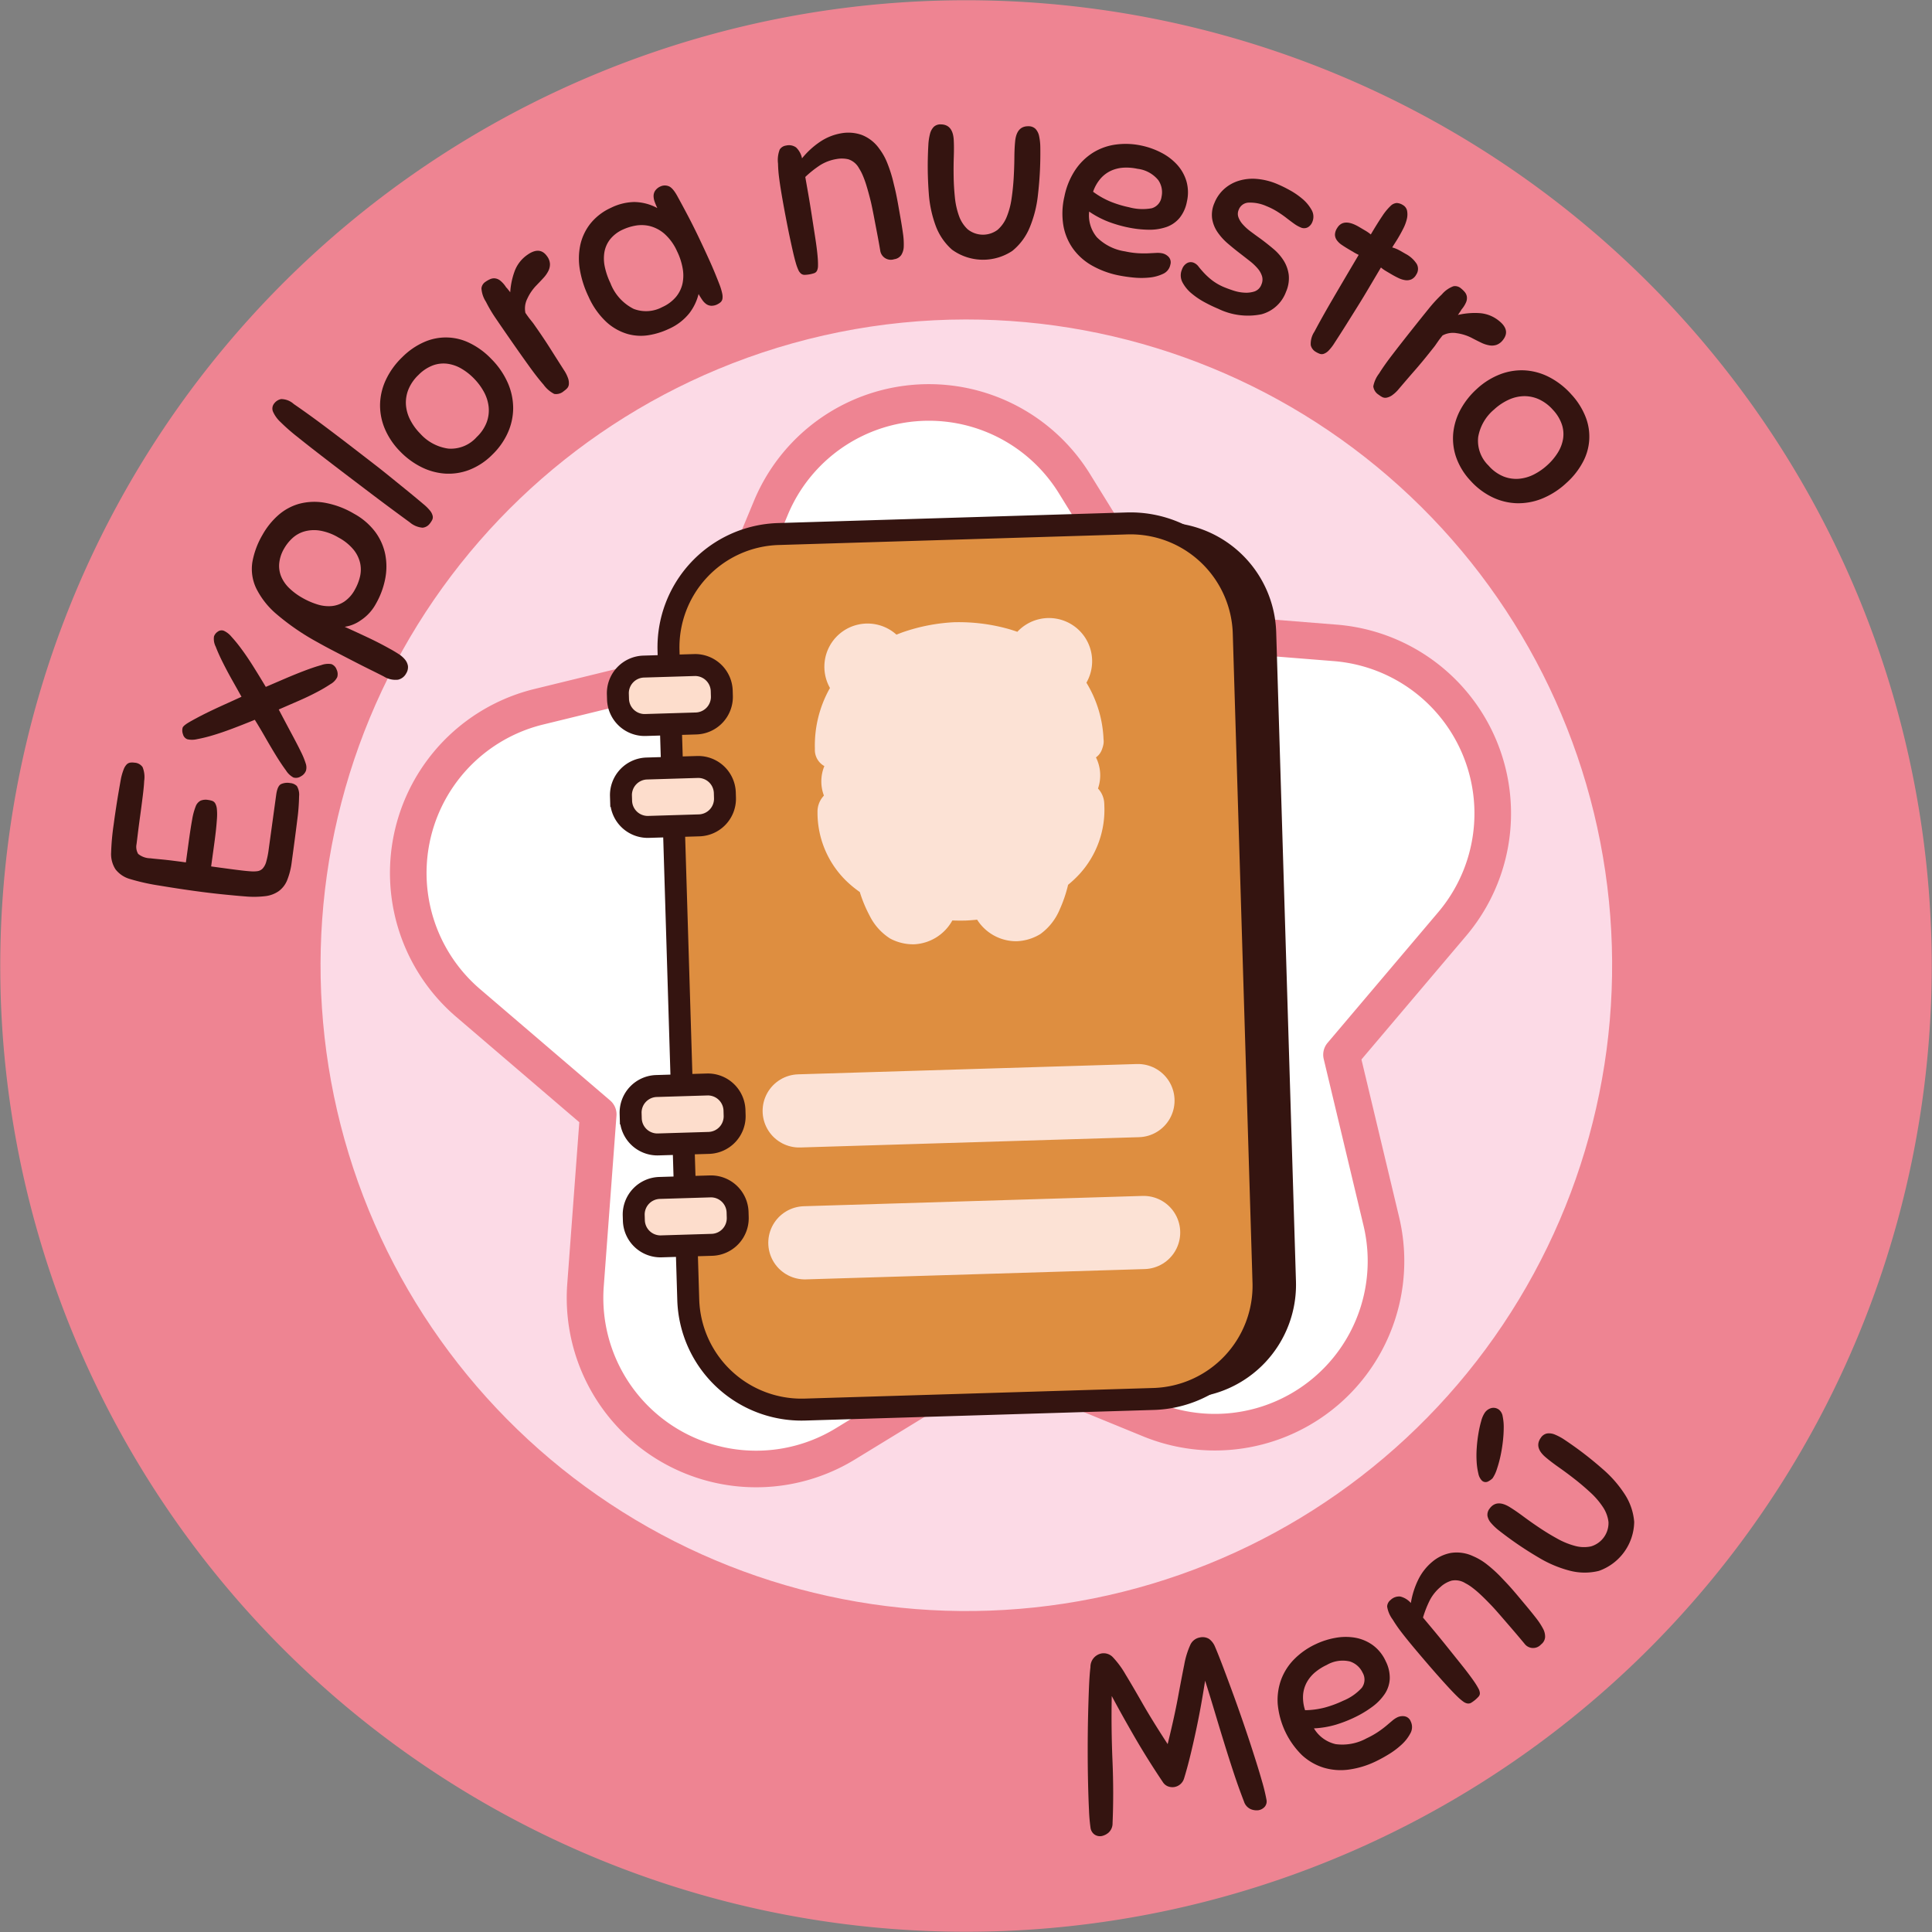
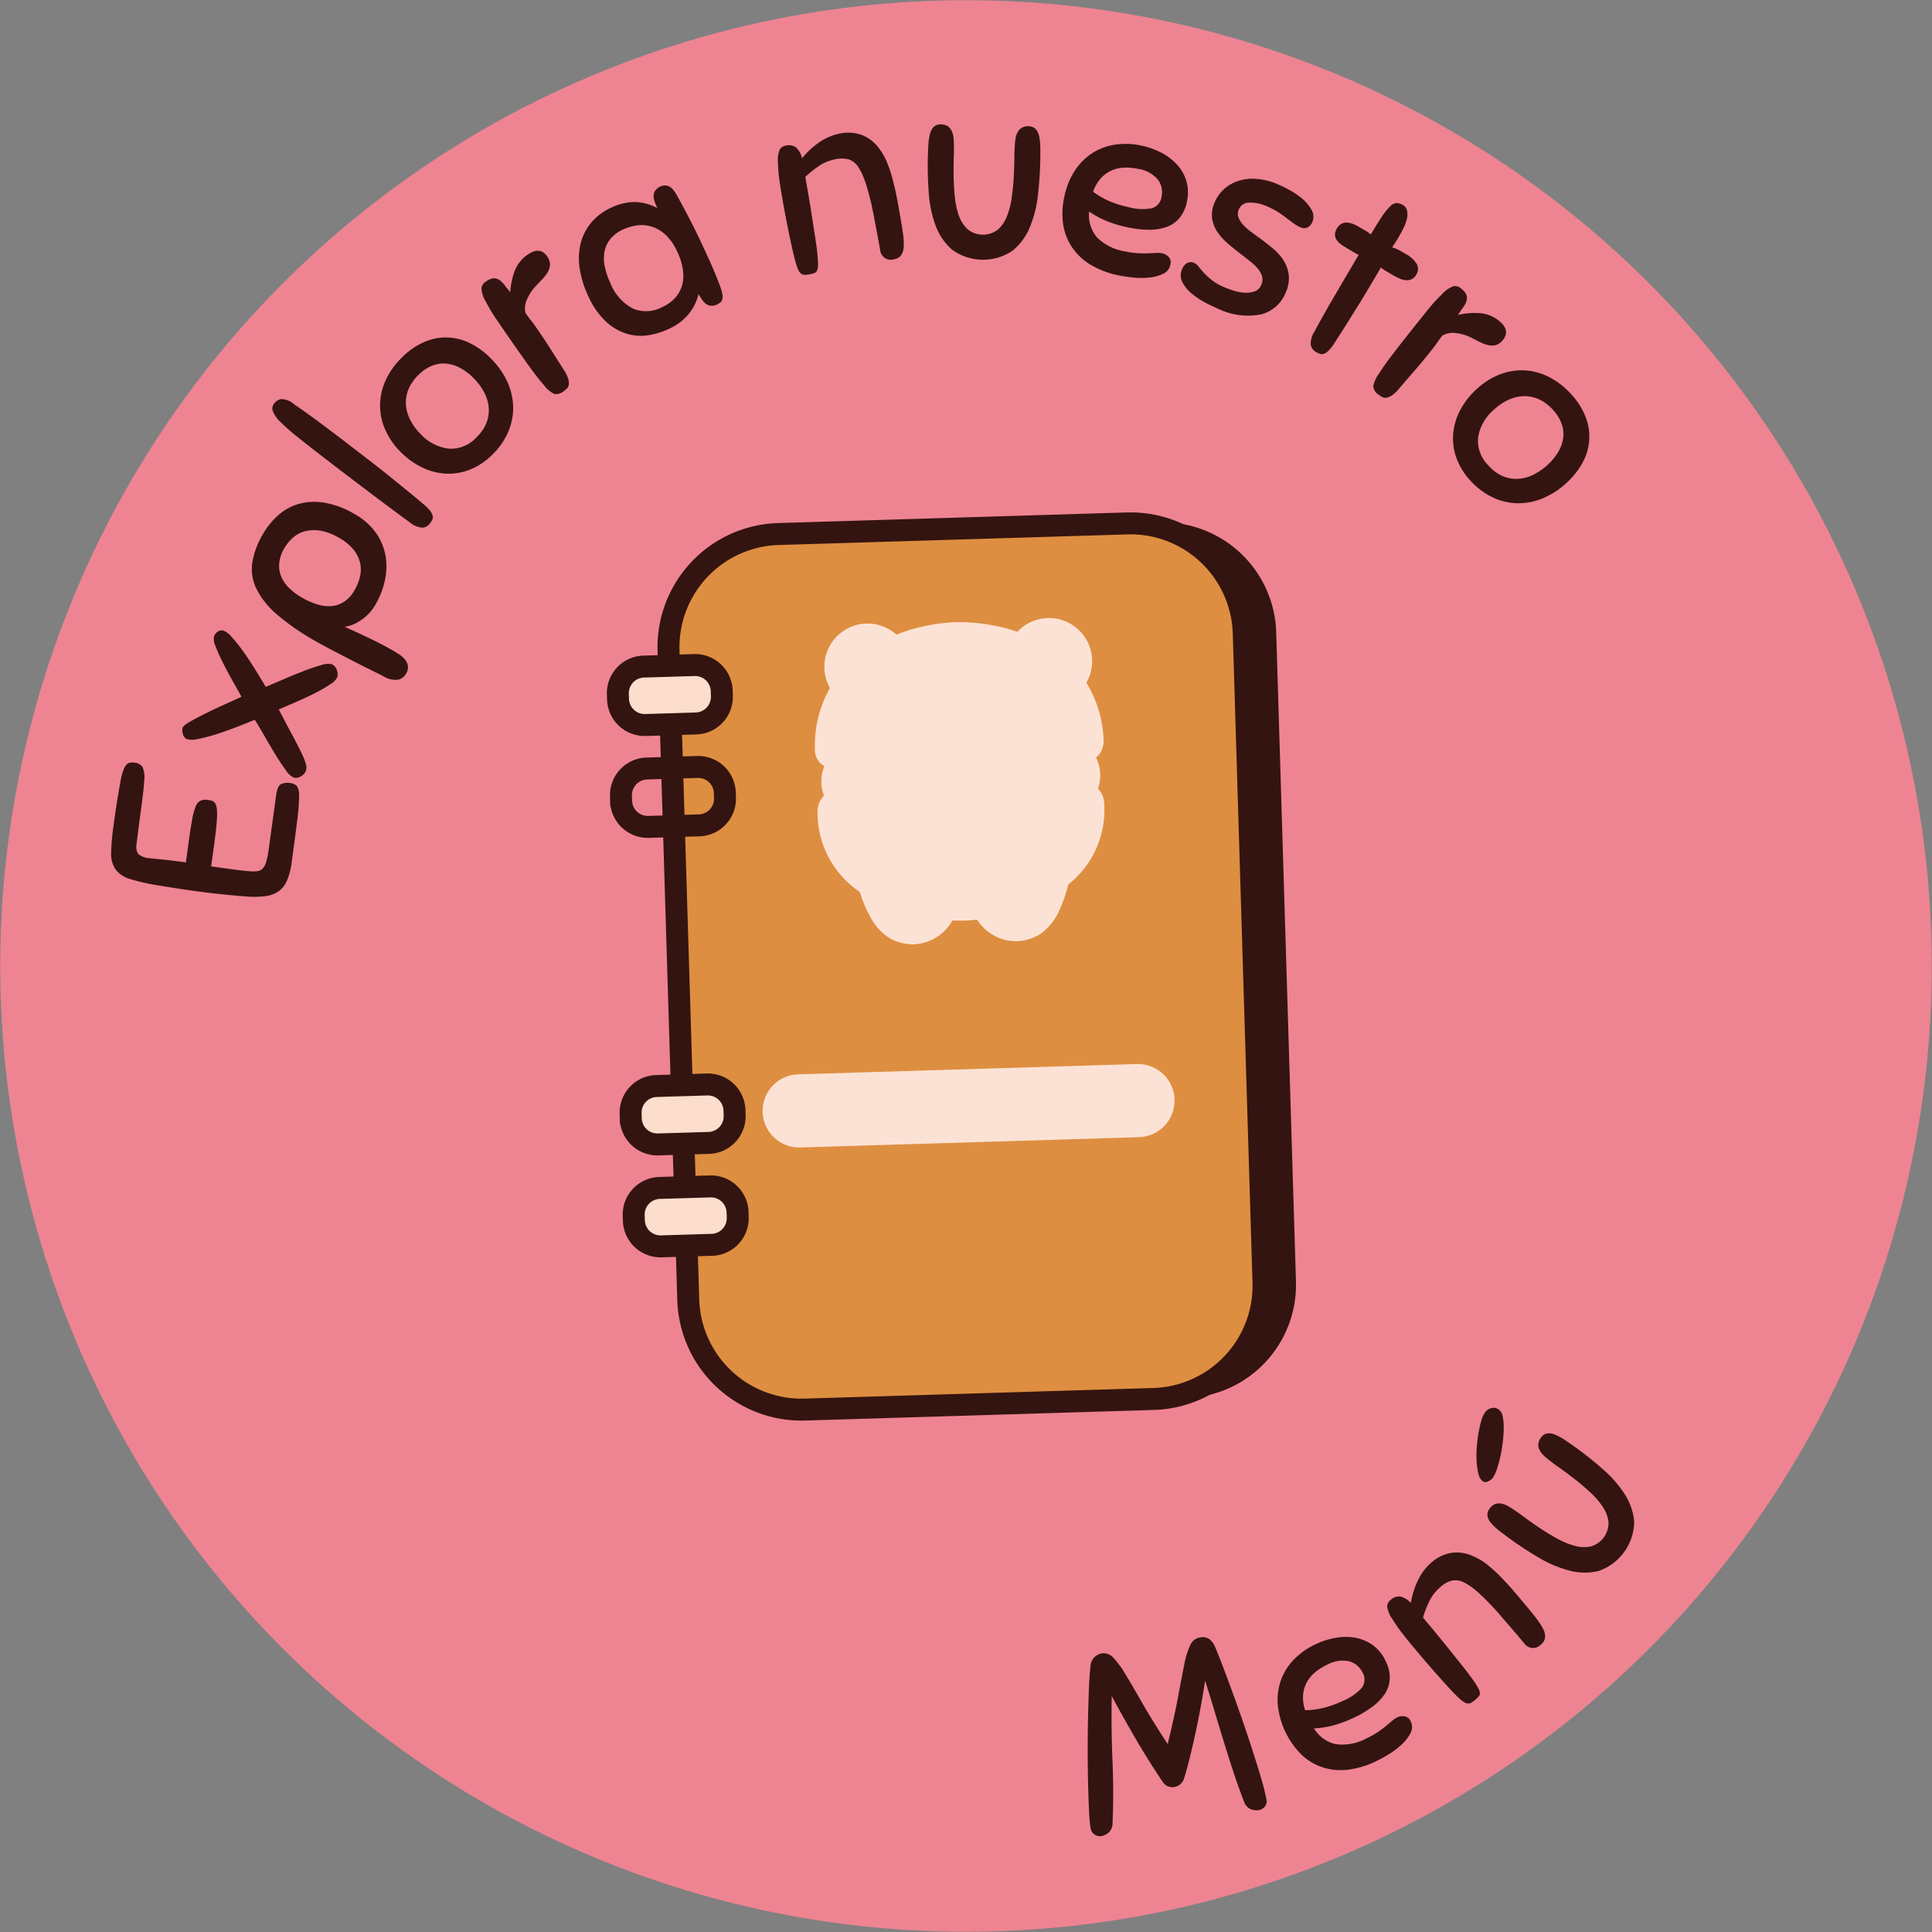
<svg xmlns="http://www.w3.org/2000/svg" id="Grupo_2813" data-name="Grupo 2813" width="264" height="264" viewBox="0 0 264 264">
  <rect x="0" y="0" width="264" height="264" fill="#808080" stroke="none" />
  <defs>
    <clipPath id="clip-path">
      <rect id="Rectángulo_1487" data-name="Rectángulo 1487" width="264" height="264" fill="none" />
    </clipPath>
    <clipPath id="clip-path-2">
      <path id="Trazado_6860" data-name="Trazado 6860" d="M98.078,50.454a88.245,88.245,0,1,0,33.886-6.8,88.321,88.321,0,0,0-33.886,6.8" fill="none" />
    </clipPath>
    <linearGradient id="linear-gradient" x1="-0.133" y1="1.075" x2="-0.128" y2="1.075" gradientUnits="objectBoundingBox">
      <stop offset="0" stop-color="#fcede6" />
      <stop offset="1" stop-color="#fcdae6" />
    </linearGradient>
  </defs>
  <g id="Grupo_2808" data-name="Grupo 2808">
    <g id="Grupo_2807" data-name="Grupo 2807" clip-path="url(#clip-path)">
      <path id="Trazado_6859" data-name="Trazado 6859" d="M81.314,10.156a131.966,131.966,0,1,0,172.53,71.159A131.964,131.964,0,0,0,81.314,10.156" fill="#ee8492" />
    </g>
  </g>
  <g id="Grupo_2810" data-name="Grupo 2810">
    <g id="Grupo_2809" data-name="Grupo 2809" clip-path="url(#clip-path-2)">
-       <rect id="Rectángulo_1488" data-name="Rectángulo 1488" width="208.569" height="219.191" transform="translate(12.096 230.215) rotate(-83.995)" fill="url(#linear-gradient)" />
-     </g>
+       </g>
  </g>
  <g id="Grupo_2812" data-name="Grupo 2812">
    <g id="Grupo_2811" data-name="Grupo 2811" clip-path="url(#clip-path)">
      <path id="Trazado_6861" data-name="Trazado 6861" d="M33.61,122.5q-1.117-.083-3.03-.275t-3.92-.469q-1.14-.156-2.367-.343t-2.5-.4a28.828,28.828,0,0,1-3.97-.881,3.833,3.833,0,0,1-2.037-1.338,3.844,3.844,0,0,1-.6-2.321,33.177,33.177,0,0,1,.346-3.8l.1-.744q.1-.708.253-1.71t.339-2.086q.186-1.086.319-1.808a8.1,8.1,0,0,1,.36-1.2,1.987,1.987,0,0,1,.408-.667.867.867,0,0,1,.493-.249,2.189,2.189,0,0,1,.581.009,1.417,1.417,0,0,1,1.1.609,3.631,3.631,0,0,1,.215,1.9q-.026.7-.192,2.037t-.355,2.719q-.191,1.383-.326,2.493t-.173,1.387a1.89,1.89,0,0,0,.224,1.318,2.676,2.676,0,0,0,1.664.6c.207.028.712.08,1.512.154s1.916.211,3.347.408l.394-2.873q.253-1.833.464-2.986a8.789,8.789,0,0,1,.472-1.768,1.45,1.45,0,0,1,.675-.807,1.871,1.871,0,0,1,1.037-.1,3.037,3.037,0,0,1,.564.13.771.771,0,0,1,.409.356,1.955,1.955,0,0,1,.216.735,7.572,7.572,0,0,1,.015,1.307q-.069,1.014-.173,1.9t-.223,1.75l-.4,2.907,1.246.171,1.489.2q.76.1,1.49.187t1.183.11a3.946,3.946,0,0,0,.956-.027,1.225,1.225,0,0,0,.685-.364,2.278,2.278,0,0,0,.48-.922,11.374,11.374,0,0,0,.338-1.7l1.023-7.44q.167-1.212.659-1.461a2.108,2.108,0,0,1,1.254-.145,1.455,1.455,0,0,1,.914.408,2.289,2.289,0,0,1,.3,1.4,26.828,26.828,0,0,1-.242,3.176q-.255,2.1-.758,5.766a9.9,9.9,0,0,1-.629,2.523,3.473,3.473,0,0,1-1.157,1.5,4.031,4.031,0,0,1-1.839.681,13.16,13.16,0,0,1-2.633.044" fill="#341410" />
      <path id="Trazado_6862" data-name="Trazado 6862" d="M38.088,96.951q1.059,2.012,1.818,3.427t1.229,2.382a10.429,10.429,0,0,1,.638,1.558,1.667,1.667,0,0,1,.038.988,1.455,1.455,0,0,1-.7.779,1.214,1.214,0,0,1-1.012.158,2.7,2.7,0,0,1-1.021-.968q-.621-.834-1.34-2t-1.47-2.482q-.754-1.32-1.449-2.437-1.581.649-3.056,1.205t-2.7.919a19.833,19.833,0,0,1-2.127.522,2.922,2.922,0,0,1-1.331.015.961.961,0,0,1-.6-.68,1.46,1.46,0,0,1-.049-.9q.1-.3.99-.81t2.1-1.119q1.217-.6,2.56-1.206T33,95.21c-.369-.663-.786-1.411-1.257-2.244s-.9-1.647-1.3-2.443-.72-1.517-.969-2.166a2.337,2.337,0,0,1-.231-1.4,1.3,1.3,0,0,1,.509-.64.865.865,0,0,1,.817-.132A2.925,2.925,0,0,1,31.623,87a19.737,19.737,0,0,1,1.383,1.7q.762,1.027,1.6,2.361t1.714,2.8l2.6-1.118q1.4-.6,2.686-1.09t2.282-.765a2.732,2.732,0,0,1,1.392-.141,1.21,1.21,0,0,1,.712.735,1.444,1.444,0,0,1,.091,1.044,2.237,2.237,0,0,1-.928.96,19.981,19.981,0,0,1-1.924,1.124q-1.138.6-2.5,1.19t-2.652,1.156" fill="#341410" />
      <path id="Trazado_6863" data-name="Trazado 6863" d="M53.394,88.721c.385.217.749.437,1.093.657a3.6,3.6,0,0,1,.846.739,1.861,1.861,0,0,1,.409.874,1.6,1.6,0,0,1-.248,1.043,1.671,1.671,0,0,1-1.1.843,3.011,3.011,0,0,1-1.941-.435q-.778-.4-1.906-.957t-2.372-1.2L45.692,89q-1.242-.641-2.276-1.226a32.63,32.63,0,0,1-5.585-3.819A11.088,11.088,0,0,1,35,80.371a6.14,6.14,0,0,1-.515-3.561,11.26,11.26,0,0,1,1.387-3.731,10.219,10.219,0,0,1,2.121-2.653A7.333,7.333,0,0,1,40.8,68.864a8.119,8.119,0,0,1,3.473-.183,11.952,11.952,0,0,1,4.1,1.515,9.038,9.038,0,0,1,2.871,2.445,7.715,7.715,0,0,1,1.386,3.051,8.668,8.668,0,0,1,.007,3.394,11.145,11.145,0,0,1-1.278,3.431,6.286,6.286,0,0,1-2.045,2.234,5.074,5.074,0,0,1-2.212.9q1.79.81,3.309,1.529t2.979,1.544M38.828,74.95A4.944,4.944,0,0,0,38.153,77a3.845,3.845,0,0,0,.29,1.829A4.829,4.829,0,0,0,39.56,80.4a8.735,8.735,0,0,0,1.787,1.311,10.132,10.132,0,0,0,2.012.877,5.1,5.1,0,0,0,1.936.231,3.748,3.748,0,0,0,1.752-.614,4.57,4.57,0,0,0,1.443-1.632,6.751,6.751,0,0,0,.7-1.771,4.208,4.208,0,0,0,.023-1.852,4.479,4.479,0,0,0-.892-1.829,6.842,6.842,0,0,0-2.066-1.669,7.375,7.375,0,0,0-2.572-.952,4.922,4.922,0,0,0-2.117.127,4.081,4.081,0,0,0-1.627.926,5.88,5.88,0,0,0-1.112,1.4" fill="#341410" />
      <path id="Trazado_6864" data-name="Trazado 6864" d="M55.965,71.353q-1.017-.741-2.365-1.738t-2.908-2.178q-1.559-1.18-3.284-2.491t-3.523-2.7q-1.962-1.515-3.351-2.632a26.073,26.073,0,0,1-2.206-1.945,4.284,4.284,0,0,1-1.03-1.436,1.1,1.1,0,0,1,.168-1.1,1.582,1.582,0,0,1,.944-.6,2.591,2.591,0,0,1,1.731.674q2.076,1.427,4.241,3.053t4.237,3.227l2.392,1.847q1.149.885,2.246,1.778L55.5,66.931q1.14.924,2.341,1.94a6.3,6.3,0,0,1,.927.914,1.77,1.77,0,0,1,.35.69.833.833,0,0,1-.053.554,3.067,3.067,0,0,1-.332.516,1.4,1.4,0,0,1-.986.563,3.081,3.081,0,0,1-1.778-.755" fill="#341410" />
      <path id="Trazado_6865" data-name="Trazado 6865" d="M54.971,48.8a9.786,9.786,0,0,1,2.975-2.054,7.322,7.322,0,0,1,6.236.131,10.316,10.316,0,0,1,2.94,2.157,10.8,10.8,0,0,1,2.273,3.3,8.658,8.658,0,0,1,.728,3.442,8.3,8.3,0,0,1-.73,3.351,9.652,9.652,0,0,1-2.12,3,9.035,9.035,0,0,1-3.2,2.1,7.862,7.862,0,0,1-3.34.482,8.52,8.52,0,0,1-3.213-.913,10.625,10.625,0,0,1-2.817-2.081,9.99,9.99,0,0,1-2.091-3.061,8.234,8.234,0,0,1-.679-3.343,8.328,8.328,0,0,1,.779-3.375A10.463,10.463,0,0,1,54.971,48.8M65.126,59.732A5.411,5.411,0,0,0,66.52,57.66a4.73,4.73,0,0,0,.246-2.121,5.52,5.52,0,0,0-.658-2.021,8.212,8.212,0,0,0-1.338-1.793,7.993,7.993,0,0,0-1.763-1.378A5.133,5.133,0,0,0,61.1,49.7a4.2,4.2,0,0,0-1.967.237,5.491,5.491,0,0,0-1.94,1.288,5.771,5.771,0,0,0-1.381,1.985,4.807,4.807,0,0,0-.344,2.071,5.289,5.289,0,0,0,.57,2.057,7.548,7.548,0,0,0,1.387,1.917,6.3,6.3,0,0,0,3.83,2.044,4.711,4.711,0,0,0,3.871-1.563" fill="#341410" />
      <path id="Trazado_6866" data-name="Trazado 6866" d="M74.273,52.56q-.813-.924-1.837-2.338t-2.443-3.45q-1.395-2.007-2.238-3.251A19.458,19.458,0,0,1,66.4,41.232a3.8,3.8,0,0,1-.612-1.83,1.21,1.21,0,0,1,.549-.892,3.623,3.623,0,0,1,.657-.371,1.31,1.31,0,0,1,.657-.1,1.43,1.43,0,0,1,.7.3,3.776,3.776,0,0,1,.773.866,1.168,1.168,0,0,0,.188.21,2.731,2.731,0,0,0,.185.234,3.387,3.387,0,0,1,.223.291,10.118,10.118,0,0,1,.606-2.89A4.7,4.7,0,0,1,72.094,34.8q1.692-1.176,2.669.229a1.929,1.929,0,0,1,.384,1.01,1.981,1.981,0,0,1-.213.978,4.082,4.082,0,0,1-.661.948c-.28.31-.6.642-.944,1a6.456,6.456,0,0,0-1.272,1.842,2.971,2.971,0,0,0-.261,1.948c.252.363.441.628.572.793s.237.3.327.41.181.229.273.363.24.344.44.631q1.016,1.462,1.847,2.779t1.809,2.847a4.852,4.852,0,0,1,.581,1.171,2,2,0,0,1,.083.793.929.929,0,0,1-.248.533,3,3,0,0,1-.429.362,1.574,1.574,0,0,1-1.323.389,4.119,4.119,0,0,1-1.455-1.265" fill="#341410" />
      <path id="Trazado_6867" data-name="Trazado 6867" d="M98.057,41.572a1.791,1.791,0,0,1-.887.209,1.308,1.308,0,0,1-.675-.239,2.255,2.255,0,0,1-.543-.573q-.252-.363-.494-.791a7.146,7.146,0,0,1-1.252,2.61,7.421,7.421,0,0,1-2.853,2.172,10.158,10.158,0,0,1-2.679.834,6.693,6.693,0,0,1-2.919-.157,7.355,7.355,0,0,1-2.853-1.6,10.568,10.568,0,0,1-2.48-3.5,13.738,13.738,0,0,1-1.167-3.584,9.01,9.01,0,0,1,.024-3.4,7.216,7.216,0,0,1,1.36-2.951,7.64,7.64,0,0,1,2.854-2.211,7.508,7.508,0,0,1,3.147-.786,6.773,6.773,0,0,1,3.18.827c-.12-.254-.233-.515-.337-.789a2.52,2.52,0,0,1-.173-.808,1.316,1.316,0,0,1,.2-.754,1.715,1.715,0,0,1,.753-.61,1.421,1.421,0,0,1,1.063-.043q.589.183,1.255,1.414.891,1.626,1.57,2.928t1.355,2.72q.826,1.735,1.486,3.2t1.316,3.165a8.189,8.189,0,0,1,.375,1.234,2,2,0,0,1,.033.759.809.809,0,0,1-.25.448,1.835,1.835,0,0,1-.412.274m-5.521-7.2a7.013,7.013,0,0,0-1.766-2.447,4.9,4.9,0,0,0-2-1.038,4.786,4.786,0,0,0-1.976-.045,7.013,7.013,0,0,0-1.682.532,4.672,4.672,0,0,0-1.743,1.334,3.953,3.953,0,0,0-.775,1.743,5.367,5.367,0,0,0,.056,2.024,9.708,9.708,0,0,0,.763,2.211,6.553,6.553,0,0,0,3.168,3.519A4.7,4.7,0,0,0,90.5,41.96,5.234,5.234,0,0,0,92.4,40.535a4.327,4.327,0,0,0,.87-1.828,5.427,5.427,0,0,0,0-2.107,8.836,8.836,0,0,0-.732-2.226" fill="#341410" />
      <path id="Trazado_6868" data-name="Trazado 6868" d="M114.325,21.729a6.112,6.112,0,0,0-2.215.815,14.284,14.284,0,0,0-2.071,1.64q.127.723.372,2.116t.5,3.033q.254,1.641.5,3.229t.328,2.674a10.726,10.726,0,0,1,.036,1.11,1.586,1.586,0,0,1-.136.645.671.671,0,0,1-.367.331,4.464,4.464,0,0,1-1.342.235.782.782,0,0,1-.473-.165,1.393,1.393,0,0,1-.374-.52,6.831,6.831,0,0,1-.354-1q-.179-.607-.41-1.631T107.831,32q-.249-1.215-.487-2.468t-.425-2.319q-.309-1.755-.449-2.865a17.7,17.7,0,0,1-.156-1.994,3.982,3.982,0,0,1,.23-1.92,1.214,1.214,0,0,1,.863-.542,1.674,1.674,0,0,1,1.375.255,2.817,2.817,0,0,1,.811,1.489,11.269,11.269,0,0,1,2.426-2.235,7.426,7.426,0,0,1,2.9-1.182,5.5,5.5,0,0,1,2.821.213,5.249,5.249,0,0,1,2.406,1.883,8.282,8.282,0,0,1,1.081,1.92,18.95,18.95,0,0,1,.759,2.3q.13.546.26,1.072t.25,1.126q.123.6.256,1.356t.314,1.789q.194,1.1.328,2.071a9.634,9.634,0,0,1,.1,1.7,2.292,2.292,0,0,1-.339,1.195,1.383,1.383,0,0,1-.963.577,1.463,1.463,0,0,1-1.918-1.224l-.153-.877q-.137-.774-.335-1.8t-.4-2.093q-.206-1.062-.36-1.745-.131-.544-.3-1.172t-.364-1.266q-.2-.637-.444-1.217A6.514,6.514,0,0,0,117.386,23a2.57,2.57,0,0,0-1.458-1.233,3.942,3.942,0,0,0-1.6-.038" fill="#341410" />
      <path id="Trazado_6869" data-name="Trazado 6869" d="M130.327,19.2q.05.911.006,2.2t-.022,2.707q.022,1.416.168,2.834a10.467,10.467,0,0,0,.558,2.545,4.617,4.617,0,0,0,1.185,1.841,3.338,3.338,0,0,0,4.085.086,4.634,4.634,0,0,0,1.261-1.791,10.533,10.533,0,0,0,.664-2.519q.206-1.41.286-2.824t.092-2.7q.009-1.293.1-2.2.185-2.161,1.827-2.128a1.327,1.327,0,0,1,.97.37,2.055,2.055,0,0,1,.486.989,7.563,7.563,0,0,1,.161,1.5q.015.875-.007,1.957-.047,2.235-.323,4.622a16,16,0,0,1-1.105,4.362,8.071,8.071,0,0,1-2.391,3.234,7.22,7.22,0,0,1-8.242-.172,8.1,8.1,0,0,1-2.254-3.332,16.046,16.046,0,0,1-.92-4.4q-.177-2.4-.13-4.632.022-1.081.075-1.955a7.424,7.424,0,0,1,.224-1.5,2.058,2.058,0,0,1,.526-.968,1.327,1.327,0,0,1,.986-.328q1.64.034,1.736,2.2" fill="#341410" />
      <path id="Trazado_6870" data-name="Trazado 6870" d="M153.981,31.045a17.982,17.982,0,0,1-2.47-.724,12.782,12.782,0,0,1-2.682-1.411,4.655,4.655,0,0,0,1.055,3.511,6.876,6.876,0,0,0,3.855,1.93,11.6,11.6,0,0,0,1.751.249,13.782,13.782,0,0,0,1.407.015c.41-.02.77-.038,1.084-.055a3.285,3.285,0,0,1,.845.055,1.709,1.709,0,0,1,.861.488,1.1,1.1,0,0,1,.236,1.068,1.738,1.738,0,0,1-1,1.251,5.6,5.6,0,0,1-1.895.507,10.87,10.87,0,0,1-2.229-.012,19.743,19.743,0,0,1-2.007-.3,12.258,12.258,0,0,1-3.589-1.338A8.107,8.107,0,0,1,146.637,34a7.721,7.721,0,0,1-1.327-3.159,10.1,10.1,0,0,1,.134-3.972,10.146,10.146,0,0,1,1.468-3.615,8.158,8.158,0,0,1,2.418-2.377,7.86,7.86,0,0,1,3.115-1.121A10.162,10.162,0,0,1,156,19.9a10.613,10.613,0,0,1,2.7.97,7.652,7.652,0,0,1,2.151,1.638,5.837,5.837,0,0,1,1.269,2.253,5.566,5.566,0,0,1,.059,2.817,4.955,4.955,0,0,1-1.007,2.214,4.1,4.1,0,0,1-1.78,1.227,7.1,7.1,0,0,1-2.438.373,14.678,14.678,0,0,1-2.978-.351m1.452-7.976a7.172,7.172,0,0,0-1.823-.157,4.852,4.852,0,0,0-1.708.385,4.29,4.29,0,0,0-1.455,1.047,5.467,5.467,0,0,0-1.076,1.86,11.227,11.227,0,0,0,2.356,1.342,14.808,14.808,0,0,0,2.55.776,7.026,7.026,0,0,0,3.094.143,1.872,1.872,0,0,0,1.356-1.585,2.891,2.891,0,0,0-.46-2.278,4.326,4.326,0,0,0-2.834-1.533" fill="#341410" />
      <path id="Trazado_6871" data-name="Trazado 6871" d="M174.462,25.12a17.314,17.314,0,0,1,1.67.808,10.466,10.466,0,0,1,1.806,1.22,5.456,5.456,0,0,1,1.272,1.513,1.854,1.854,0,0,1,.116,1.667,1.44,1.44,0,0,1-.615.73,1.094,1.094,0,0,1-1,.01,4.454,4.454,0,0,1-.9-.516q-.483-.345-1.041-.779t-1.236-.858a9.431,9.431,0,0,0-1.486-.752,5.46,5.46,0,0,0-2.389-.476,1.5,1.5,0,0,0-1.394.981,1.384,1.384,0,0,0-.046,1,2.959,2.959,0,0,0,.586.972,6.814,6.814,0,0,0,1.073.981q.649.488,1.381,1.01.9.666,1.755,1.389a6.8,6.8,0,0,1,1.4,1.6,4.812,4.812,0,0,1,.687,1.936,4.6,4.6,0,0,1-.372,2.317,4.923,4.923,0,0,1-3.353,3.071,9.262,9.262,0,0,1-5.912-.752,19.067,19.067,0,0,1-1.8-.86,10.525,10.525,0,0,1-1.838-1.233,5.033,5.033,0,0,1-1.249-1.523,2.028,2.028,0,0,1-.055-1.774,1.534,1.534,0,0,1,.708-.863,1.058,1.058,0,0,1,.9-.032,1.6,1.6,0,0,1,.653.528q.3.384.743.865a9.6,9.6,0,0,0,1.131,1.023,7.421,7.421,0,0,0,1.819,1q.42.171,1.12.4a5.7,5.7,0,0,0,1.455.268,3.667,3.667,0,0,0,1.389-.172,1.554,1.554,0,0,0,.935-.96,1.652,1.652,0,0,0,.075-1.119,2.968,2.968,0,0,0-.592-1.05,7.238,7.238,0,0,0-1.077-1.019q-.644-.505-1.361-1.059-.834-.639-1.659-1.349a7.969,7.969,0,0,1-1.391-1.543,4.507,4.507,0,0,1-.733-1.822,3.982,3.982,0,0,1,.307-2.156,5.11,5.11,0,0,1,1.285-1.873,5.333,5.333,0,0,1,1.97-1.143,6.449,6.449,0,0,1,2.469-.283,9.085,9.085,0,0,1,2.8.679" fill="#341410" />
      <path id="Trazado_6872" data-name="Trazado 6872" d="M179.622,45.3q1.031-1.947,2.555-4.556t3.482-5.915c-.213-.1-.454-.228-.725-.388l-.645-.383q-.542-.32-.96-.608a2.556,2.556,0,0,1-.66-.634,1.333,1.333,0,0,1-.252-.738,1.724,1.724,0,0,1,.291-.9q.854-1.443,3.018-.161l.812.48a5.414,5.414,0,0,1,.776.541q.942-1.593,1.573-2.52a7.609,7.609,0,0,1,1.106-1.354,1.338,1.338,0,0,1,.859-.424,1.689,1.689,0,0,1,.835.27,1.175,1.175,0,0,1,.586.794,2.674,2.674,0,0,1-.032,1.117,5.7,5.7,0,0,1-.466,1.267q-.328.657-.685,1.259-.249.422-.469.757c-.146.225-.272.427-.379.608a4.253,4.253,0,0,1,.952.38q.457.252.88.5a4.044,4.044,0,0,1,1.508,1.36,1.392,1.392,0,0,1-.066,1.483,1.471,1.471,0,0,1-.664.642,1.55,1.55,0,0,1-.814.107,3.1,3.1,0,0,1-.927-.285q-.493-.231-1.033-.551l-.692-.409a4.66,4.66,0,0,1-.686-.488q-.943,1.594-1.726,2.916t-1.534,2.522q-.75,1.2-1.492,2.384t-1.6,2.5a6.292,6.292,0,0,1-.794,1.032,1.778,1.778,0,0,1-.64.432.84.84,0,0,1-.558.015,3.187,3.187,0,0,1-.553-.266,1.449,1.449,0,0,1-.694-.919,2.981,2.981,0,0,1,.516-1.866" fill="#341410" />
      <path id="Trazado_6873" data-name="Trazado 6873" d="M188.447,51.04q.649-1.046,1.708-2.435t2.6-3.332q1.52-1.916,2.467-3.082a19.388,19.388,0,0,1,1.8-1.96,3.821,3.821,0,0,1,1.575-1.114,1.218,1.218,0,0,1,1.014.269,3.7,3.7,0,0,1,.544.522,1.309,1.309,0,0,1,.281.6,1.445,1.445,0,0,1-.087.756,3.782,3.782,0,0,1-.607.99,1.106,1.106,0,0,0-.146.241,2.523,2.523,0,0,0-.171.243,3.3,3.3,0,0,1-.214.3,10.133,10.133,0,0,1,2.942-.252,4.688,4.688,0,0,1,2.669,1.048q1.614,1.281.55,2.622a1.949,1.949,0,0,1-.856.658,1.974,1.974,0,0,1-1,.077,4.087,4.087,0,0,1-1.1-.358q-.565-.27-1.227-.617a6.423,6.423,0,0,0-2.131-.687,2.988,2.988,0,0,0-1.941.311c-.274.347-.473.6-.593.777s-.222.315-.3.432-.167.239-.268.367-.261.328-.478.6q-1.107,1.4-2.128,2.569T191.15,53.14a4.712,4.712,0,0,1-.953.893,1.982,1.982,0,0,1-.735.309.919.919,0,0,1-.582-.083,2.917,2.917,0,0,1-.47-.306,1.576,1.576,0,0,1-.755-1.156,4.118,4.118,0,0,1,.792-1.757" fill="#341410" />
      <path id="Trazado_6874" data-name="Trazado 6874" d="M214.694,53.869a9.758,9.758,0,0,1,1.948,3.045,7.316,7.316,0,0,1-.349,6.227A10.335,10.335,0,0,1,214.035,66a10.818,10.818,0,0,1-3.376,2.156,8.635,8.635,0,0,1-3.465.606,8.283,8.283,0,0,1-3.323-.846,9.665,9.665,0,0,1-2.927-2.224,9.062,9.062,0,0,1-1.988-3.269,7.874,7.874,0,0,1-.364-3.355,8.528,8.528,0,0,1,1.025-3.179A10.636,10.636,0,0,1,201.8,53.15a9.954,9.954,0,0,1,3.133-1.982,8.214,8.214,0,0,1,3.363-.562,8.335,8.335,0,0,1,3.347.9,10.487,10.487,0,0,1,3.055,2.366m-11.281,9.765a5.426,5.426,0,0,0,2.022,1.466,4.719,4.719,0,0,0,2.111.32,5.535,5.535,0,0,0,2.043-.586,8.237,8.237,0,0,0,1.839-1.275,7.991,7.991,0,0,0,1.439-1.713,5.142,5.142,0,0,0,.717-1.884,4.17,4.17,0,0,0-.169-1.973A5.485,5.485,0,0,0,212.2,56a5.771,5.771,0,0,0-1.936-1.449,4.8,4.8,0,0,0-2.057-.417,5.293,5.293,0,0,0-2.076.5,7.6,7.6,0,0,0-1.965,1.319,6.3,6.3,0,0,0-2.176,3.757,4.709,4.709,0,0,0,1.426,3.923" fill="#341410" />
      <path id="Trazado_6875" data-name="Trazado 6875" d="M158.881,243.491q-2.16-3.219-3.921-6.274t-3.044-5.463q-.087,4.4.1,8.835t.011,8.53a1.7,1.7,0,0,1-.562,1.315,2.118,2.118,0,0,1-.883.446,1.306,1.306,0,0,1-1.045-.217,1.363,1.363,0,0,1-.521-.9,23.827,23.827,0,0,1-.211-2.461q-.081-1.668-.128-3.785t-.046-4.453q0-2.337.05-4.522t.124-3.968q.076-1.782.2-2.759a1.864,1.864,0,0,1,1.565-1.887,1.735,1.735,0,0,1,1.547.577,12.352,12.352,0,0,1,1.668,2.274q.948,1.56,2.316,3.954t3.455,5.59q.912-3.691,1.408-6.375t.856-4.461a11.377,11.377,0,0,1,.814-2.683,1.76,1.76,0,0,1,1.314-1.049,1.7,1.7,0,0,1,1.272.2,2.509,2.509,0,0,1,.816,1.086q.4.926,1.027,2.574t1.367,3.669q.741,2.021,1.5,4.232t1.4,4.228q.651,2.018,1.117,3.657a25.167,25.167,0,0,1,.614,2.536,1.123,1.123,0,0,1-.234.942,1.442,1.442,0,0,1-.911.486,2.1,2.1,0,0,1-.979-.139,1.691,1.691,0,0,1-.954-1.063q-.739-1.9-1.413-3.945t-1.323-4.154q-.648-2.1-1.28-4.214t-1.294-4.194q-.221,1.453-.533,3.2t-.692,3.531q-.378,1.781-.8,3.513t-.861,3.151a1.674,1.674,0,0,1-1.3,1.136,1.711,1.711,0,0,1-.881-.085,1.44,1.44,0,0,1-.72-.607" fill="#341410" />
      <path id="Trazado_6876" data-name="Trazado 6876" d="M184.933,234.754a18.079,18.079,0,0,1-2.4.921,12.776,12.776,0,0,1-2.987.5,4.654,4.654,0,0,0,2.966,2.155,6.888,6.888,0,0,0,4.237-.8,11.477,11.477,0,0,0,1.543-.863,13.631,13.631,0,0,0,1.13-.841c.312-.263.589-.5.828-.7a3.216,3.216,0,0,1,.706-.468,1.7,1.7,0,0,1,.98-.133,1.1,1.1,0,0,1,.835.706,1.74,1.74,0,0,1-.037,1.6,5.623,5.623,0,0,1-1.2,1.551,10.874,10.874,0,0,1-1.781,1.341,19.421,19.421,0,0,1-1.781.974,12.27,12.27,0,0,1-3.666,1.11,8.117,8.117,0,0,1-3.424-.259,7.733,7.733,0,0,1-2.968-1.71,11.232,11.232,0,0,1-3.321-7.007,8.155,8.155,0,0,1,.484-3.356,7.846,7.846,0,0,1,1.8-2.779,10.166,10.166,0,0,1,2.922-2.033,10.588,10.588,0,0,1,2.739-.866,7.672,7.672,0,0,1,2.7,0,5.853,5.853,0,0,1,2.375,1.024,5.583,5.583,0,0,1,1.752,2.205,4.967,4.967,0,0,1,.54,2.372,4.108,4.108,0,0,1-.673,2.055,7.094,7.094,0,0,1-1.714,1.772,14.543,14.543,0,0,1-2.582,1.526m-3.676-7.226a7.243,7.243,0,0,0-1.546.979,4.853,4.853,0,0,0-1.125,1.342,4.272,4.272,0,0,0-.524,1.714,5.481,5.481,0,0,0,.27,2.132,11.2,11.2,0,0,0,2.689-.36,14.9,14.9,0,0,0,2.5-.926,7.058,7.058,0,0,0,2.549-1.761,1.873,1.873,0,0,0,.119-2.084,2.894,2.894,0,0,0-1.746-1.532,4.322,4.322,0,0,0-3.184.5" fill="#341410" />
      <path id="Trazado_6877" data-name="Trazado 6877" d="M196.936,216.769a6.139,6.139,0,0,0-1.514,1.811,14.279,14.279,0,0,0-.975,2.455l1.378,1.648q.907,1.086,1.944,2.381l2.042,2.55q1,1.257,1.618,2.154a10.121,10.121,0,0,1,.584.945,1.571,1.571,0,0,1,.205.625.664.664,0,0,1-.154.47,4.472,4.472,0,0,1-1.045.874.779.779,0,0,1-.492.092,1.385,1.385,0,0,1-.584-.263,7,7,0,0,1-.806-.691q-.457-.438-1.169-1.208t-1.534-1.7q-.822-.929-1.653-1.9t-1.526-1.8q-1.143-1.368-1.819-2.259a18.162,18.162,0,0,1-1.13-1.65,3.962,3.962,0,0,1-.758-1.779,1.21,1.21,0,0,1,.476-.9,1.671,1.671,0,0,1,1.319-.465,2.807,2.807,0,0,1,1.446.886,11.286,11.286,0,0,1,.988-3.148,7.422,7.422,0,0,1,1.919-2.469,5.488,5.488,0,0,1,2.552-1.223,5.241,5.241,0,0,1,3.024.431,8.292,8.292,0,0,1,1.9,1.125,18.8,18.8,0,0,1,1.8,1.611q.384.406.759.8t.78.851q.405.459.9,1.048l1.165,1.393q.716.858,1.317,1.631a9.651,9.651,0,0,1,.939,1.423,2.284,2.284,0,0,1,.3,1.2,1.381,1.381,0,0,1-.547.981,1.462,1.462,0,0,1-2.272-.1q-.066-.081-.571-.684t-1.19-1.4l-1.393-1.612q-.708-.819-1.183-1.334-.384-.405-.84-.868t-.947-.916q-.492-.452-.992-.832a6.4,6.4,0,0,0-.973-.62,2.568,2.568,0,0,0-1.879-.342,3.957,3.957,0,0,0-1.408.767" fill="#341410" />
      <path id="Trazado_6878" data-name="Trazado 6878" d="M203.958,202a2.593,2.593,0,0,1-.653.455.732.732,0,0,1-.794-.123,1.88,1.88,0,0,1-.5-.983,9.146,9.146,0,0,1-.234-1.614,14.371,14.371,0,0,1,.016-1.929,19.677,19.677,0,0,1,.235-1.963,15.278,15.278,0,0,1,.379-1.687,3.712,3.712,0,0,1,.484-1.116,1.6,1.6,0,0,1,.887-.63,1.224,1.224,0,0,1,1.077.239,1.465,1.465,0,0,1,.483.911,7.234,7.234,0,0,1,.14,1.566,17.363,17.363,0,0,1-.128,1.934,19.832,19.832,0,0,1-.332,1.98,16.278,16.278,0,0,1-.484,1.741,4.744,4.744,0,0,1-.58,1.219m2.389,3.969q.777.476,1.814,1.247t2.214,1.558q1.176.787,2.425,1.475a10.473,10.473,0,0,0,2.41.988,4.632,4.632,0,0,0,2.189.074,3.336,3.336,0,0,0,2.4-3.311,4.623,4.623,0,0,0-.756-2.055,10.524,10.524,0,0,0-1.693-1.98q-1.046-.971-2.16-1.842t-2.173-1.614q-1.057-.744-1.752-1.333-1.674-1.381-.71-2.713a1.321,1.321,0,0,1,.856-.587,2.05,2.05,0,0,1,1.088.163,7.428,7.428,0,0,1,1.33.724q.728.484,1.606,1.118,1.812,1.311,3.617,2.9a16.009,16.009,0,0,1,2.958,3.389,8.085,8.085,0,0,1,1.3,3.807,7.223,7.223,0,0,1-4.831,6.68,8.093,8.093,0,0,1-4.023-.042,16,16,0,0,1-4.145-1.749q-2.071-1.216-3.884-2.528-.876-.634-1.564-1.175a7.413,7.413,0,0,1-1.1-1.036,2.044,2.044,0,0,1-.5-.983,1.328,1.328,0,0,1,.29-1q.961-1.329,2.8-.174" fill="#341410" />
-       <path id="Trazado_6879" data-name="Trazado 6879" d="M182.458,87.847l-23.335-1.863L146.81,66.076A23.38,23.38,0,0,0,105.336,69.4L96.354,91.019,73.615,96.578a23.38,23.38,0,0,0-9.652,40.472l17.783,15.223-1.739,23.344A23.38,23.38,0,0,0,115.515,197.3l19.973-12.209,21.663,8.868a23.38,23.38,0,0,0,31.6-27.069l-5.44-22.768,15.129-17.862a23.38,23.38,0,0,0-15.98-38.416" fill="#fff" />
      <path id="Trazado_6880" data-name="Trazado 6880" d="M182.458,87.847l-23.335-1.863L146.81,66.076A23.38,23.38,0,0,0,105.336,69.4L96.354,91.019,73.615,96.578a23.38,23.38,0,0,0-9.652,40.472l17.783,15.223-1.739,23.344A23.38,23.38,0,0,0,115.515,197.3l19.973-12.209,21.663,8.868a23.38,23.38,0,0,0,31.6-27.069l-5.44-22.768,15.129-17.862A23.38,23.38,0,0,0,182.458,87.847Z" fill="none" stroke="#ee8492" stroke-linecap="round" stroke-linejoin="round" stroke-width="5" />
      <path id="Trazado_6881" data-name="Trazado 6881" d="M162.078,191.027l-47.646,1.449A15.485,15.485,0,0,1,98.483,177.47l-2.7-88.684a15.485,15.485,0,0,1,15.007-15.948l47.646-1.449A15.486,15.486,0,0,1,174.388,86.4l2.7,88.683a15.485,15.485,0,0,1-15.007,15.948" fill="#341410" />
      <path id="Trazado_6882" data-name="Trazado 6882" d="M157.643,191.162,110,192.611A15.485,15.485,0,0,1,94.048,177.6l-2.7-88.684a15.485,15.485,0,0,1,15.007-15.948L154,71.524a15.486,15.486,0,0,1,15.949,15.007l2.7,88.683a15.485,15.485,0,0,1-15.007,15.948" fill="#de8e40" />
      <path id="Rectángulo_1489" data-name="Rectángulo 1489" d="M15.485,0h47.67A15.484,15.484,0,0,1,78.638,15.484v88.725a15.485,15.485,0,0,1-15.485,15.485H15.485A15.485,15.485,0,0,1,0,104.208V15.485A15.485,15.485,0,0,1,15.485,0Z" transform="translate(90.88 73.444) rotate(-1.742)" fill="none" stroke="#341410" stroke-width="3" />
      <path id="Trazado_6883" data-name="Trazado 6883" d="M150.6,102.34a3.487,3.487,0,0,0,.195-.738,2.063,2.063,0,0,0,0-.566,16.054,16.054,0,0,0-2.341-7.748,5.9,5.9,0,0,0-9.437-6.955c-.361-.125-.731-.245-1.1-.356a25.17,25.17,0,0,0-7.237-.956h-.108l-.049,0-.056,0a25.2,25.2,0,0,0-7.176,1.395c-.264.1-.53.2-.794.306a5.9,5.9,0,0,0-9.085,7.288,15.937,15.937,0,0,0-2.06,8.317,2.522,2.522,0,0,0,1.243,2.327l.05.029a5.484,5.484,0,0,0-.411,2.254,5.412,5.412,0,0,0,.351,1.771c-.035.04-.07.08-.1.121a3.171,3.171,0,0,0-.776,2.136l0,.128a13.031,13.031,0,0,0,3.964,9.312,14.813,14.813,0,0,0,1.816,1.487,18.183,18.183,0,0,0,1.335,3.216,7.794,7.794,0,0,0,2.81,3.14,6.679,6.679,0,0,0,3.3.786,6.313,6.313,0,0,0,5.2-3.257c.713.027,1.26.022,1.527.017h.063l.039,0h.046l.052,0c.3-.012.891-.044,1.659-.124a6.315,6.315,0,0,0,5.4,2.945,6.674,6.674,0,0,0,3.24-.98,7.886,7.886,0,0,0,2.66-3.394,18.425,18.425,0,0,0,1.131-3.338,14.769,14.769,0,0,0,1.554-1.46,13.015,13.015,0,0,0,3.392-9.479,2.064,2.064,0,0,0-.007-.222,3.164,3.164,0,0,0-.854-1.994,5.477,5.477,0,0,0-.278-4.254c.028-.02.057-.041.084-.062a2.25,2.25,0,0,0,.759-1.092" fill="#fce2d5" />
-       <line id="Línea_156" data-name="Línea 156" y1="1.408" x2="46.29" transform="translate(109.982 168.416)" fill="none" stroke="#fce2d5" stroke-linecap="round" stroke-width="10" />
      <line id="Línea_157" data-name="Línea 157" y1="1.408" x2="46.29" transform="translate(109.208 150.393)" fill="none" stroke="#fce2d5" stroke-linecap="round" stroke-width="10" />
      <path id="Trazado_6884" data-name="Trazado 6884" d="M95.114,98.859l-6.914.21a3.64,3.64,0,0,1-3.75-3.528l-.022-.705a3.641,3.641,0,0,1,3.529-3.75l6.914-.21a3.64,3.64,0,0,1,3.75,3.528l.021.705a3.64,3.64,0,0,1-3.528,3.75" fill="#fdddcc" />
      <path id="Trazado_6885" data-name="Trazado 6885" d="M95.114,98.859l-6.914.21a3.64,3.64,0,0,1-3.75-3.528l-.022-.705a3.641,3.641,0,0,1,3.529-3.75l6.914-.21a3.64,3.64,0,0,1,3.75,3.528l.021.705A3.64,3.64,0,0,1,95.114,98.859Z" fill="none" stroke="#341410" stroke-width="3" />
-       <path id="Trazado_6886" data-name="Trazado 6886" d="M95.537,112.782l-6.914.21a3.64,3.64,0,0,1-3.75-3.528l-.022-.7a3.641,3.641,0,0,1,3.529-3.75l6.914-.21a3.64,3.64,0,0,1,3.75,3.528l.021.7a3.64,3.64,0,0,1-3.528,3.75" fill="#fdddcc" />
      <path id="Trazado_6887" data-name="Trazado 6887" d="M95.537,112.782l-6.914.21a3.64,3.64,0,0,1-3.75-3.528l-.022-.7a3.641,3.641,0,0,1,3.529-3.75l6.914-.21a3.64,3.64,0,0,1,3.75,3.528l.021.7A3.64,3.64,0,0,1,95.537,112.782Z" fill="none" stroke="#341410" stroke-width="3" />
      <path id="Trazado_6888" data-name="Trazado 6888" d="M96.857,156.173l-6.914.209a3.639,3.639,0,0,1-3.75-3.528l-.022-.705A3.642,3.642,0,0,1,89.7,148.4l6.914-.21a3.642,3.642,0,0,1,3.75,3.528l.021.706a3.64,3.64,0,0,1-3.528,3.75" fill="#fdddcc" />
      <path id="Trazado_6889" data-name="Trazado 6889" d="M96.857,156.173l-6.914.209a3.639,3.639,0,0,1-3.75-3.528l-.022-.705A3.642,3.642,0,0,1,89.7,148.4l6.914-.21a3.642,3.642,0,0,1,3.75,3.528l.021.706A3.64,3.64,0,0,1,96.857,156.173Z" fill="none" stroke="#341410" stroke-width="3" />
      <path id="Trazado_6890" data-name="Trazado 6890" d="M97.28,170.1l-6.914.21a3.64,3.64,0,0,1-3.75-3.528l-.022-.705a3.641,3.641,0,0,1,3.529-3.75l6.914-.21a3.64,3.64,0,0,1,3.75,3.528l.021.7a3.64,3.64,0,0,1-3.528,3.75" fill="#fdddcc" />
      <path id="Trazado_6891" data-name="Trazado 6891" d="M97.28,170.1l-6.914.21a3.64,3.64,0,0,1-3.75-3.528l-.022-.705a3.641,3.641,0,0,1,3.529-3.75l6.914-.21a3.64,3.64,0,0,1,3.75,3.528l.021.7A3.64,3.64,0,0,1,97.28,170.1Z" fill="none" stroke="#341410" stroke-width="3" />
    </g>
  </g>
</svg>